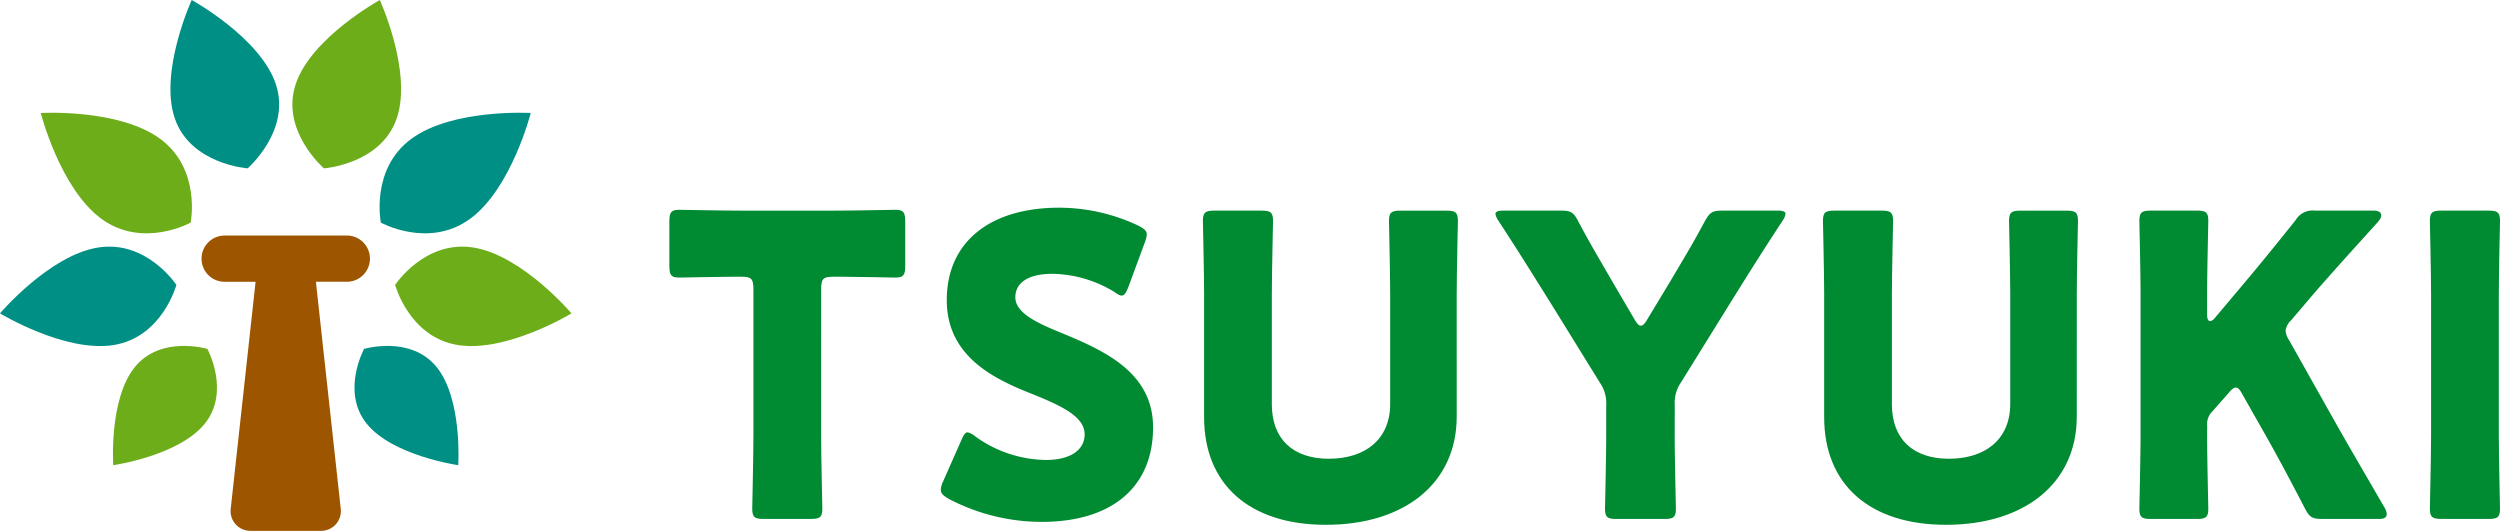
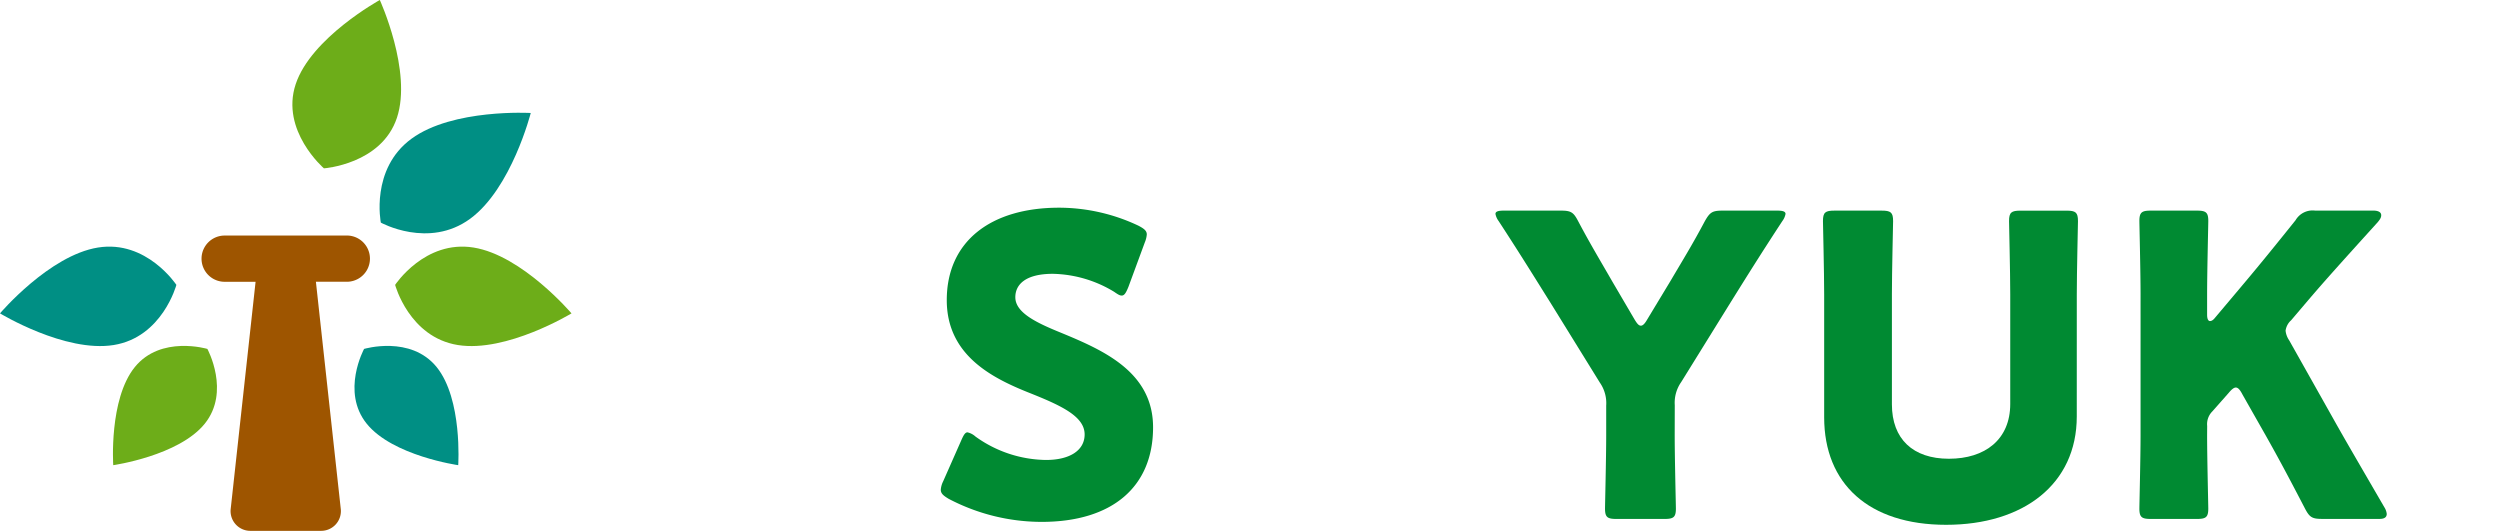
<svg xmlns="http://www.w3.org/2000/svg" role="img" aria-label="TSUYUKI" width="188.356" height="40" viewBox="0 0 188.356 40">
  <g transform="translate(94.178 20)">
    <g transform="translate(-94.178 -20)">
      <g transform="translate(50.429 15.647)">
-         <path d="M279.239,299.943c0,1.671.09,5.3.09,5.516,0,.662-.18.788-.87.788h-3.542c-.69,0-.87-.126-.87-.788,0-.22.089-3.846.089-5.516v-11c0-.788-.149-.945-.9-.945h-.63c-1.08,0-3.842.063-4.053.063-.63,0-.75-.189-.75-.914v-3.278c0-.725.12-.914.75-.914.21,0,3.242.063,4.653.063h6.964c1.411,0,4.443-.063,4.653-.063.631,0,.751.189.751.914v3.278c0,.725-.12.914-.751.914-.21,0-2.972-.063-4.052-.063h-.631c-.75,0-.9.157-.9.945Z" transform="translate(-267.801 -282.795)" class="color01" fill="#008a32" />
        <path d="M355.371,298.949c0,4.476-3.062,7.124-8.4,7.124a15.1,15.1,0,0,1-6.994-1.734c-.421-.252-.6-.41-.6-.694a1.732,1.732,0,0,1,.18-.63l1.351-3.058c.18-.41.3-.63.481-.63a1.329,1.329,0,0,1,.6.315,9.262,9.262,0,0,0,5.314,1.766c1.8,0,2.912-.726,2.912-1.923,0-1.387-1.831-2.207-4.293-3.184-2.822-1.135-6.094-2.868-6.094-6.934,0-4.445,3.332-6.966,8.466-6.966a14.017,14.017,0,0,1,5.974,1.356c.42.221.63.379.63.662a1.944,1.944,0,0,1-.15.6l-1.231,3.341c-.18.441-.3.662-.51.662-.149,0-.3-.095-.57-.284a9.216,9.216,0,0,0-4.622-1.355c-2.072,0-2.822.82-2.822,1.765,0,1.167,1.591,1.923,3.452,2.679C351.649,293.149,355.371,294.788,355.371,298.949Z" transform="translate(-318.925 -282.4)" class="color01" fill="#008a32" />
-         <path d="M427.644,298.681c0,5.106-4.022,8.164-9.847,8.164s-9.185-3.089-9.185-8.1v-9.268c0-1.671-.091-5.3-.091-5.516,0-.662.181-.788.871-.788h3.542c.691,0,.871.126.871.788,0,.221-.09,3.846-.09,5.516v8.291c0,2.616,1.591,4.1,4.293,4.1,2.732,0,4.623-1.45,4.623-4.13v-8.259c0-1.671-.091-5.3-.091-5.516,0-.662.181-.788.871-.788h3.452c.69,0,.87.126.87.788,0,.221-.09,3.846-.09,5.516Z" transform="translate(-368.321 -282.952)" class="color01" fill="#008a32" />
        <path d="M499.174,300.1c0,1.671.09,5.3.09,5.516,0,.662-.18.788-.87.788h-3.6c-.69,0-.87-.126-.87-.788,0-.22.089-3.846.089-5.516v-2.237a2.709,2.709,0,0,0-.48-1.734l-3.723-6.021c-1.051-1.671-2.191-3.53-3.9-6.147a1.285,1.285,0,0,1-.24-.536c0-.189.209-.252.63-.252h4.293c.78,0,.96.126,1.32.82.9,1.7,1.682,2.994,2.552,4.508l1.681,2.868c.21.347.33.473.481.473s.3-.158.48-.473l1.771-2.932c.871-1.481,1.652-2.742,2.553-4.444.389-.694.57-.82,1.35-.82h4.113c.421,0,.63.063.63.252a1.289,1.289,0,0,1-.24.536c-1.651,2.522-2.612,4.066-3.872,6.084l-3.753,6.053a2.709,2.709,0,0,0-.48,1.734Z" transform="translate(-423.427 -282.952)" class="color01" fill="#008a32" />
        <path d="M591.175,298.681c0,5.106-4.023,8.164-9.846,8.164s-9.186-3.089-9.186-8.1v-9.268c0-1.671-.091-5.3-.091-5.516,0-.662.181-.788.871-.788h3.542c.691,0,.871.126.871.788,0,.221-.09,3.846-.09,5.516v8.291c0,2.616,1.591,4.1,4.293,4.1,2.732,0,4.623-1.45,4.623-4.13v-8.259c0-1.671-.09-5.3-.09-5.516,0-.662.181-.788.871-.788h3.452c.69,0,.87.126.87.788,0,.221-.089,3.846-.089,5.516Z" transform="translate(-485.135 -282.952)" class="color01" fill="#008a32" />
        <path d="M660.605,300.1c0,1.671.089,5.3.089,5.516,0,.662-.18.788-.87.788h-3.452c-.69,0-.87-.126-.87-.788,0-.22.089-3.846.089-5.516V289.477c0-1.671-.089-5.3-.089-5.516,0-.662.18-.788.87-.788h3.452c.69,0,.87.126.87.788,0,.221-.089,3.846-.089,5.516v1.544c0,.315.089.473.21.473s.24-.063.389-.252l1.832-2.175c1.171-1.387,2.161-2.585,4.233-5.17a1.488,1.488,0,0,1,1.471-.725h4.382c.39,0,.6.126.6.347,0,.158-.06.284-.271.536-2.911,3.216-3.932,4.35-5.253,5.895l-1.26,1.482a1.283,1.283,0,0,0-.421.788,1.576,1.576,0,0,0,.27.725l3.3,5.864c.81,1.45,1.62,2.837,3.872,6.714a1.159,1.159,0,0,1,.18.5q0,.378-.54.378H669.28c-.78,0-.961-.126-1.321-.819-1.441-2.774-2.131-4.035-2.912-5.422l-1.771-3.12c-.18-.347-.33-.537-.51-.537-.151,0-.331.158-.54.41L661,298.3a1.357,1.357,0,0,0-.39,1.1Z" transform="translate(-544.745 -282.952)" class="color01" fill="#008a32" />
-         <path d="M732.988,306.4c-.691,0-.871-.126-.871-.788,0-.22.09-3.846.09-5.516V289.477c0-1.671-.09-5.3-.09-5.516,0-.662.18-.788.871-.788h3.542c.69,0,.871.126.871.788,0,.221-.09,3.846-.09,5.516V300.1c0,1.671.09,5.3.09,5.516,0,.662-.181.788-.871.788Z" transform="translate(-599.473 -282.952)" class="color01" fill="#008a32" />
      </g>
      <g transform="translate(0 18.581)">
        <path d="M104.566,295.553s-1.053,3.939-4.722,4.531-8.567-2.385-8.567-2.385,3.711-4.368,7.38-4.96S104.566,295.553,104.566,295.553Z" transform="translate(-91.277 -292.67)" class="color03" fill="#008F84" />
      </g>
      <g transform="translate(12.844)">
-         <path d="M142.046,240.311s-4.335-.305-5.5-3.808,1.29-8.875,1.29-8.875,5.177,2.842,6.339,6.344S142.046,240.311,142.046,240.311Z" transform="translate(-136.236 -227.628)" class="color03" fill="#008F84" />
-       </g>
+         </g>
      <g transform="translate(8.506 26.061)">
        <path d="M128.169,319.082s1.755,3.219-.2,5.638-6.892,3.121-6.892,3.121-.336-4.97,1.624-7.389S128.169,319.082,128.169,319.082Z" transform="translate(-121.051 -318.855)" class="color02" fill="#6DAD19" />
      </g>
      <g transform="translate(3.071 8.494)">
-         <path d="M113.322,265.638s-3.606,1.995-6.725-.286-4.57-7.973-4.57-7.973,5.865-.343,8.984,1.938S113.322,265.638,113.322,265.638Z" transform="translate(-102.027 -257.36)" class="color02" fill="#6DAD19" />
-       </g>
+         </g>
      <g transform="translate(22.026)">
        <g transform="translate(7.744 18.581)">
          <path d="M195.486,295.553s1.053,3.939,4.722,4.531,8.566-2.385,8.566-2.385-3.71-4.368-7.38-4.96S195.486,295.553,195.486,295.553Z" transform="translate(-195.486 -292.67)" class="color02" fill="#6DAD19" />
        </g>
        <path d="M170.757,240.311s4.335-.305,5.5-3.808-1.289-8.875-1.289-8.875-5.177,2.842-6.339,6.344S170.757,240.311,170.757,240.311Z" transform="translate(-168.378 -227.628)" class="color02" fill="#6DAD19" />
        <g transform="translate(4.686 26.061)">
          <path d="M185.5,319.082s-1.755,3.219.2,5.638,6.892,3.121,6.892,3.121.335-4.97-1.624-7.389S185.5,319.082,185.5,319.082Z" transform="translate(-184.781 -318.855)" class="color03" fill="#008F84" />
        </g>
        <g transform="translate(6.573 8.494)">
          <path d="M191.48,265.638s3.606,1.995,6.725-.286,4.57-7.973,4.57-7.973-5.865-.343-8.984,1.938S191.48,265.638,191.48,265.638Z" transform="translate(-191.386 -257.36)" class="color03" fill="#008F84" />
        </g>
      </g>
      <path d="M155.375,289.752h-9.208a1.742,1.742,0,1,0,0,3.484h2.33L146.617,310.4A1.489,1.489,0,0,0,148.1,312h5.336a1.489,1.489,0,0,0,1.485-1.6l-1.879-17.166h2.33a1.742,1.742,0,0,0,0-3.484Z" transform="translate(-129.241 -272.005)" class="color04" fill="#9E5500" />
    </g>
  </g>
</svg>